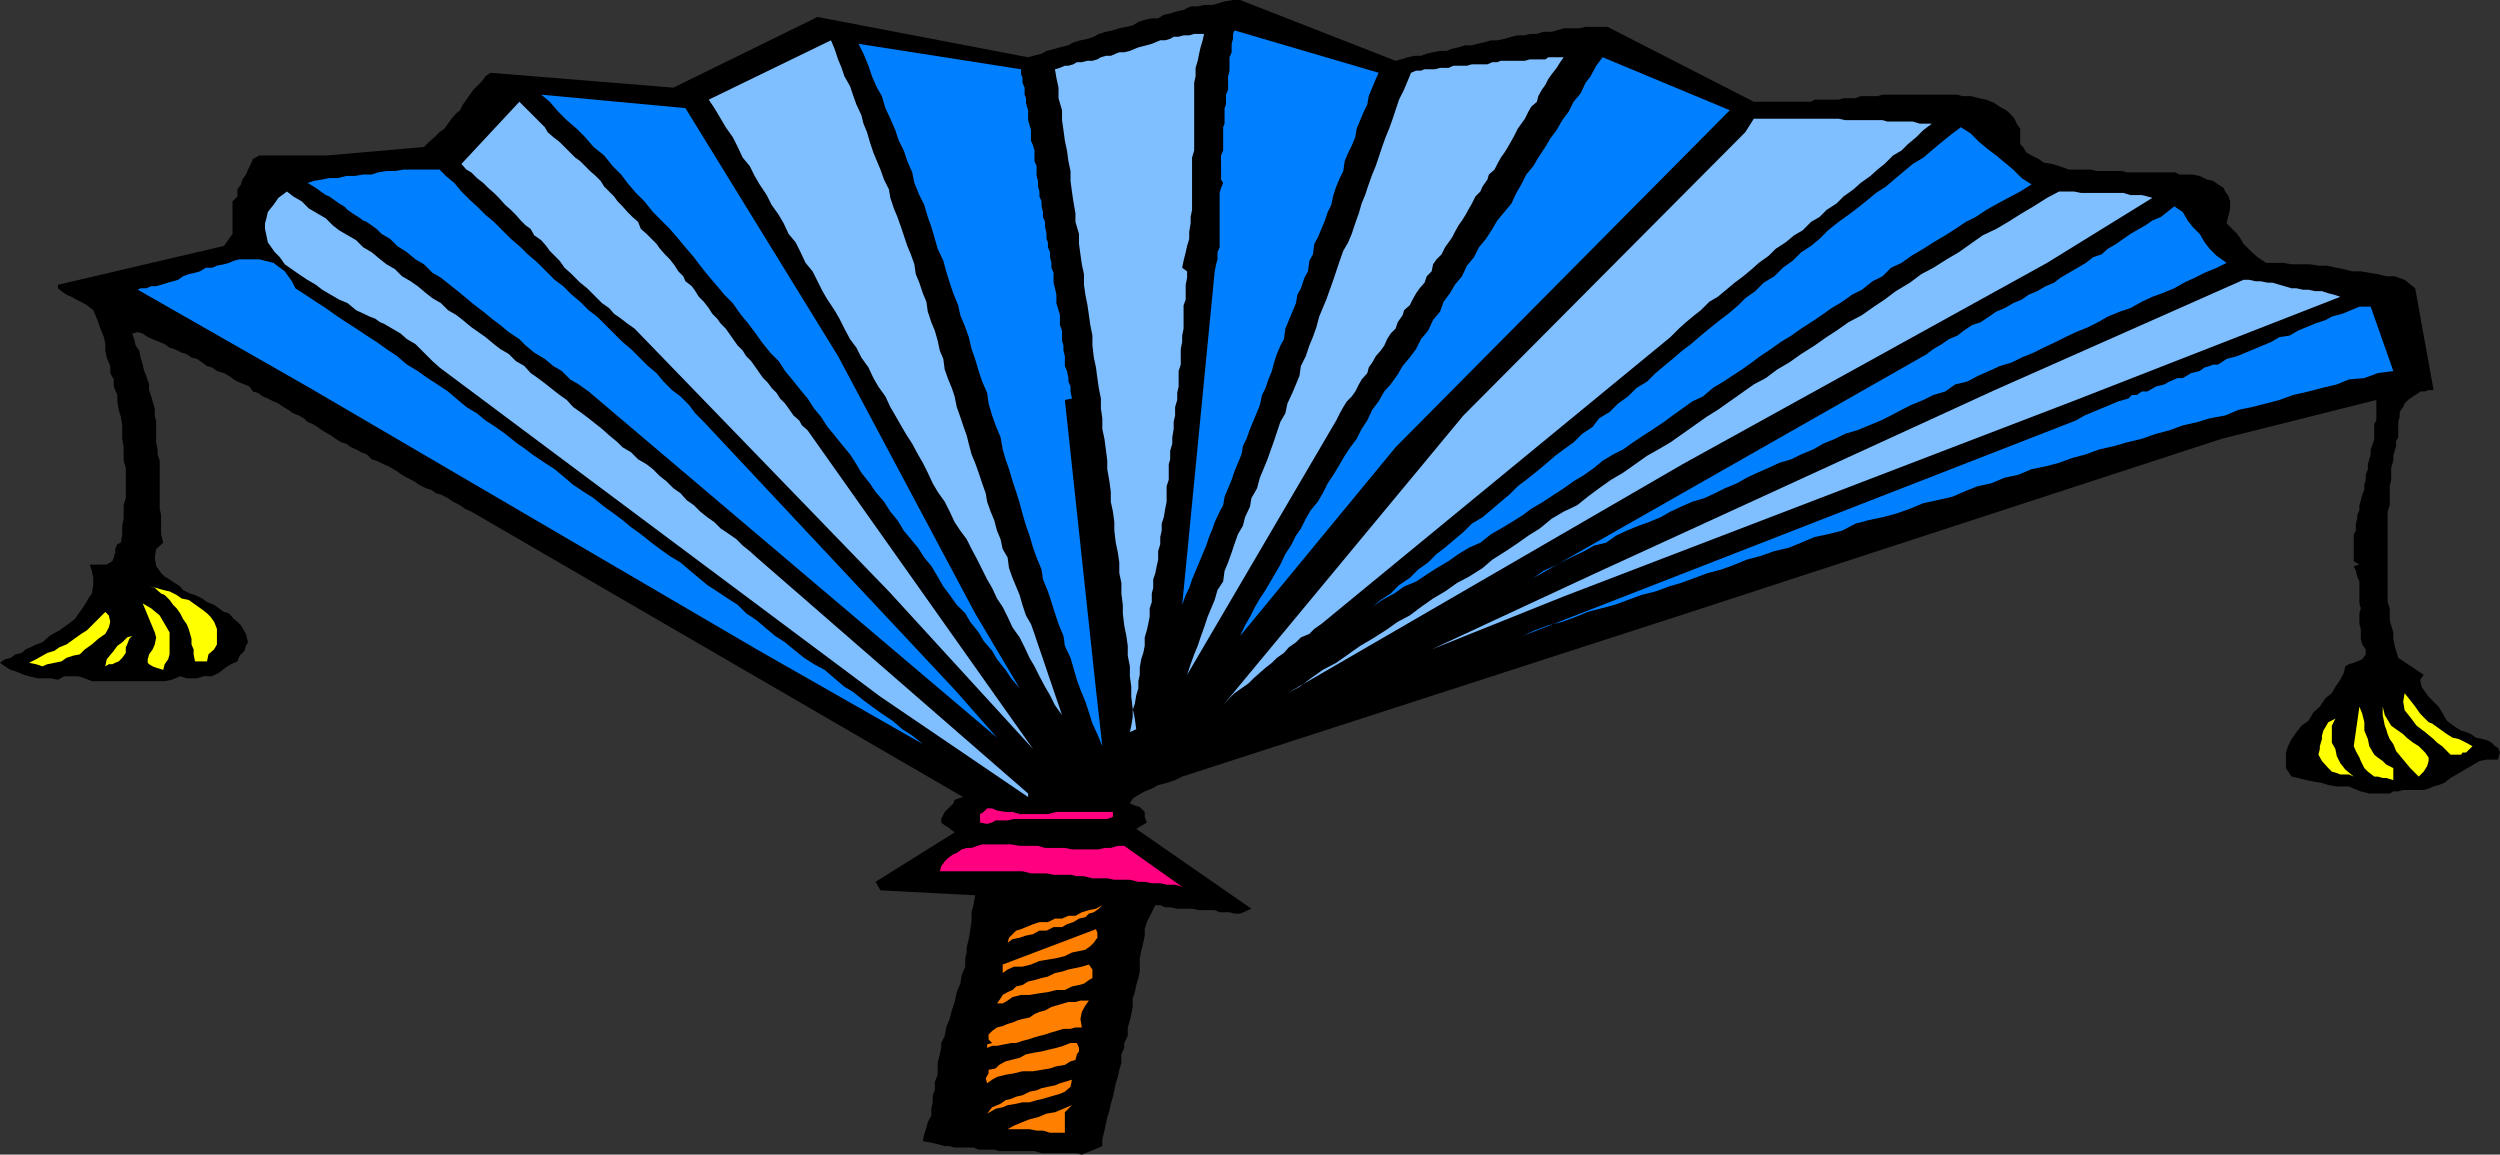
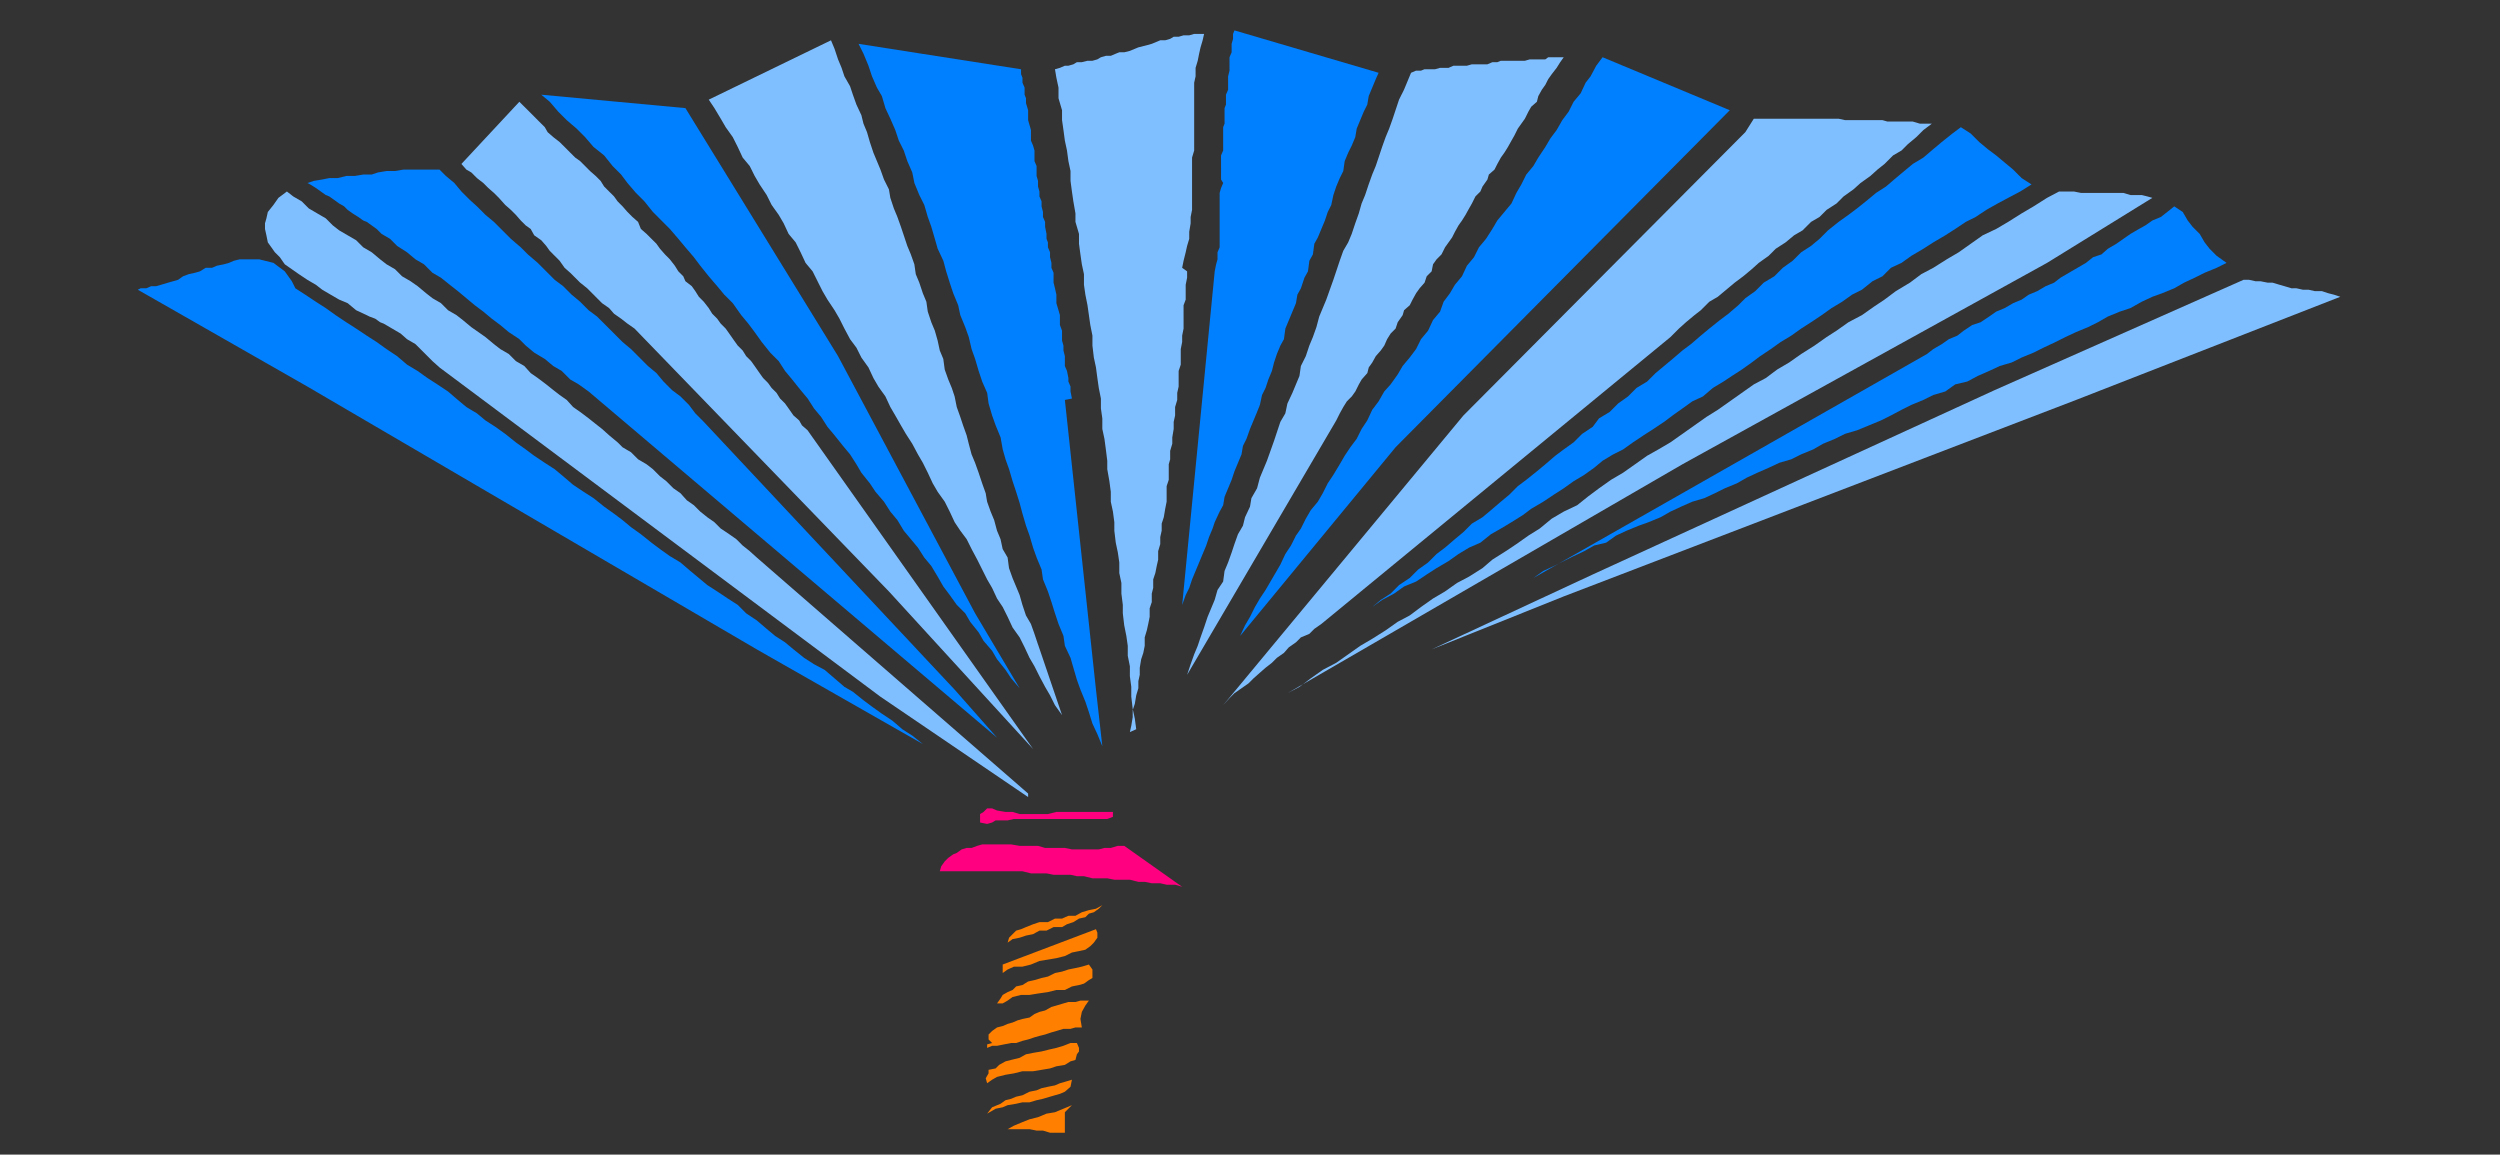
<svg xmlns="http://www.w3.org/2000/svg" width="353.801" height="163.402">
  <rect width="100%" height="100%" fill="#333333" stroke="none" />
-   <path d="m197.5 8.602.8-.2.9-.3 1-.2h.902l.8-.3.899-.2 1-.199h.898l.801-.3.902-.2 1-.3h.899l.8-.2L210 6l1-.297h.902l1-.203 1-.297.899-.203h1l.699-.2h1l.902-.3h1.2l.699-.2 1-.3h2.199l.902-.2h3.098l20.7 10.602h8.1l.5-.3h3.4l.702-.2h1.7l.699-.3h2.398l.703-.2H277l.7.2h1.202l1.2.3 1 .2 1.199.5.699.5.902.5.5.398.7.8.3.7.5.703v2.2l.399.398.5.8.699.399 1 .5.7.5 1.202.203 1 .297 1.399.5h3.101l.797.203h3.602l.699.2h6.902l.5.3h1.899l1 .2 1 .5.898.199.703.5.797.5.203.5.5.699.2.699v1l-.2.902-.3 1.2 1.5 1.5.5.699.398.699.5.5.7.703.8.7 1.2.8h2.402l1.199.2h2.601l1.2.199h1.199l1.398.3 1 .2 1.203.3h1.2l2.398.399 1.2.3h1.202l1.399.5 1.5 1.2 2.601 14.402h-.703l-.5.2h-.699l-.2.199-.8.5-.7.5-.5.5-.198.5-.5.699V59l-.2.703v2.2l-.3.5v.699l-.2.699-.203.699v.703l-.297 1v1.7l-.203.898V71.5l-.297.902v12.801l.297.899V87.8l.203.699.297 1v.902l.203 1 .2.7.3 1L343 95.5l-.5.703.2 1 1 1.399.702.699.7.699.5.8.5.903.199.297.5.402.699.5.8.5.7.2.7.3.702.5 1 .2.7.199.5.3.5.5.398.2.3.699-.3 1h-1.598l-1 .203-.5.297-1.203.703-2.398 1.399-.899.699-.8.3-.7.2-.703.3-.699.2h-2.898l-.7.199h-.703l-.5.3h-2.898l-1.2-.3-1-.398-.699-.301H330.7l-1.199-.2-.898-.3-1.2-.2-1-.199-1.203-.3-.898-.2-.801-1.199V106.5l.3-.898.5-1 .7-1 .7-.899 1-.703.702-1.2.899-.8.8-1.2.899-.698.5-.899.7-1 .5-1 .202-.902.5-.301.7-.2.5-.198.699-.301.5-.7v-.699l-.5-.699-.2-.8V89l-.199-.7v-1.5l.2-.698-.2-.7v-3.101l-.3-.7-.2-.8-.3-.7.8-.199-.8-.5v-3.8l.3-.5v-1l.2-.7v-.5l.3-.699V71.5l.2-.7.199-.8.3-.7v-.698l.2-.7v-.699l.3-.8v-.7l.2-.703.199-.7v-.698l.3-.801.2-.7V60l.3-.5v-2.898l-21.898 5.5-75.101 24.5-72 23.3-1 .5-1.2.399-1.199.3-.902.5-1 .399-.898.5-.801.5-.399.703.7.297.699.203.699.7v.699l.3.8-1.5.899 16.302 11.3-1.602.7h-.8l-.7-.2h-1.398l-.7-.3H169.7l-1-.2h-2.097l-1-.199h-.7l-.703-.3h-.699l-1.2 2.398-.3 1v.902l-.2 1-.3 1.2-.2 1v1.898l-.198.902-.301 1-.2 1-.3.899v1.199l-.2 1-.199.902-.3 1v1.2l-.5 1v.699l-.403.902v1.2l-.297 1-.203 1-.297.898-.203 1-.199.902-.3 1-.2 1-.3.899-.2 1-.2.898-.3 1.203v1l-2.898 1.2-.7-.2h-5l-1-.3h-5l-.703-.2h-2.2l-.7-.3h-2.698l-.7-.2h-.703L133 162l-1.2-.297-1.198-.203.199-1 .3-.898.2-.801.5-.899v-1L132 156v-1l.3-.7v-1.198l.4-1v-1.7l.3-1.199.2-.902v-.7l.5-1 .202-1.199.5-1.199.297-1.203.403-1.2.3-1.398.5-1.199.2-1.203.5-1.2v-1.198l.199-.801v-.7l.3-1.199.2-1.199.199-1.402v-1.2l.3-1.199.2-1.199-13.398-.703-.7-1.2 11.2-7-.903-.698-.5-.301-.5-.399v-.5l.5-1 .703-.699.5-.5.2-.5.5-.203.699-.2-69.602-40.398-.898-.402-.7-.5-1-.5-.699-.5-1-.5-.703-.2-.699-.5-.7-.198-1-.5-.698-.5-1-.5-.7-.399-.703-.5-.5-.3L55 66l-.7-.297-1-.5-.698-.203-.7-.7-.8-.3-.7-.398-.703-.301-.699-.5-.7-.2-.8-.5-.7-.5-.698-.398-.5-.3-.7-.5L44.2 60l-.699-.297-.5-.5-.7-.402-.8-.301-.7-.5-.698-.398-.7-.5-.703-.301-.797-.399-.703-.3-.699-.5-.7-.2-.5-.699-.698-.3-1-.403-.5-.297-.7-.5-.703-.402-1-.301-.7-.5-.7-.2-1.398-1-.8-.198-.7-.5-.703-.2-1-.5-.699-.199-.7-.5-.698-.3-1-.403-.7-.297-.703-.5L19.5 47l-.8.203.3.797.2.902.5.7.202 1 .297 1 .203.898.297.703.403 1.2v.8l.3.899.2.699.3 1v1l.2.902v2.899l.199 1v.699l.3.902V72l.2.902v2.7l.3 1.199-1 .902-.199 1.2.2 1.199.699 1 .5.5L24 82l.7.5.8.5.402.5 1 .5.7.203 1 .5.699.5 1 .399 1.398 1 .703.199.7.8.5.399.5.5.699 1.203.3 1.2-.3.5-.2.699-.699.699-.3.8-.903.399-.797.5-.902.703-1 .5h-1.2l-.898.297h-1.5l-.902-.297-1.2.5-1 .2H13L12 96l-.898-.297h-2l-.903.5-1-.203H5.301l-1.2-.297-.699-.203L2.2 95l-.699-.2-.8-.5-.7-.5.7-.5.8-.198.7-.5.902-.2.5-.5.699-.3.8-.399.899-.3L7 90l1.402-.797 1-.703 1.2-.898 1.398-2 .5-.899L13 84l.2-1.2v-1l-.2-1-.3-.898h2.402l.8-.5.2-.5.199-.699v-.5l.3-.703.5-.2.2-1.198v-1.2l.199-1V71.5l.3-1v-4.297l-.3-1v-1.902l-.2-1.2v-1.898L17.103 59l-.301-1-.2-1.2v-.898l-.5-1.199v-1l-.5-.902v-1l-.5-1.2-.199-1v-.898l-.203-1-.5-1.203-.297-.898-.402-1-.3-.7-.9-.699-.5-.3-1-.5-.698-.403-.7-.297-.703-.5-.5-.402v-.5l23.5-5.5.703-1 .5-.7V28.5l.7-.7v-1l.5-.698.199-.7.5-.699.3-.703.399-.797.3-.703.9-.5h9.6L60 20.8l.7-.698.8-.7.7-.699.702-.5.5-.703.5-.7.7-.8.5-.398.398-.801 1.5-2.098.5-.5.7-.703.5-.7.702-.5 25.899 2.102 20.398-10 29.801 5.7.7-.2 1.202-.3.7-.399 1.199-.3.699-.2 1.2-.3.702-.403 1-.297 1-.203.899-.297.699-.402 1-.301 1-.2.902-.3 1-.2.899-.198.8-.5L162 2.8l1-.2h.902l.797-.5.903-.199 1-.3.898-.2 1-.5h1l.902-.199h1.2l1-.3.699-.2L174.5 0h1l22 8.602" />
  <path fill="#0080ff" d="m195.102 10.3-.403.903-1 2.399-.199 1.199-.5 1-.5 1.199-.5 1.203-.2 1.2-.5 1.199-.5 1-.5 1.199-.198 1.402-.5 1-.5 1.2-.403 1.199-.297 1.398-.5 1-.402 1.203-1 2.399-.5.898-.2 1.5-.5.902-.198 1.5-.5.899-.5 1.5-.5.902-.2 1.2-1.5 3.597-.203 1.5-.5.902-.5 1.2-.398 1.199L180 52.5l-.5 1.203-.398 1.2-.5 1-.301 1.398-.399 1-.5 1.199-.5 1.203-.5 1.399-.5 1-.203 1.199-.5 1.199-.5 1.203-.398 1.2-1 2.398-.2 1.199-.5.902-.699 1.5-.3.899-.5 1.199-.403 1.203-2 4.797-.398 1.203-.5 1-.5 1.399 4.601-47.2.2-1 .199-.699v-1l.3-.703v-7.7l.2-.698.3-.7-.3-.5V22l.3-.7V18l.2-.5v-2.2l.199-.5v-1.398l.3-.699v-1.902L174 10V8.102l.3-.7V6.203l.2-.703v-.7l.2-.5 20.402 6" />
  <path fill="#80bfff" d="m170.402 4.8-.203.903-.297 1-.203.899-.199 1-.3 1V10.8l-.2.902V21.3l-.3 1v7.402l-.2 1v.899l-.2 1.199v1l-.3 1-.2.902-.3 1.2-.2 1 .7.5v.898l-.2 1v2.101l-.3.801V46.5l-.2 1v.902l-.198 1v2.2l-.301.898v2.203l-.2.899v1l-.3 1V58.8l-.2.902v1l-.199 1.2v.898l-.3 1V65l-.2.703v2.2l-.3.898V71l-.2 1-.203 1.203-.297.899v1L164.2 76v1l-.297 1v1.203l-.203.899-.199 1-.3.898v1.203L163 84v1.203l-.3.899V87.3l-.2 1-.2.902-.3 1v1.2l-.2 1-.3.898-.2 1.199v1l-.198.902v1l-.301 1-.2 1.2-.3.898v1l-.2 1.203-.199.899.899-.399-.2-1.5-.3-1.402-.2-1.7v-1.398l-.199-1.5V94.3l-.3-1.5v-1.399l-.2-1.402-.3-1.5-.2-1.7v-1.198L158.7 84v-1.5l-.297-1.398v-1.5l-.203-1.399-.297-1.402-.203-1.7v-1.199l-.199-1.5-.3-1.402v-1.398l-.2-1.5-.3-1.7v-1.199l-.2-1.601-.2-1.5-.3-1.399v-1.5l-.2-1.402v-1.399l-.3-1.5-.2-1.402-.198-1.5-.301-1.398-.2-1.7V47.5l-.3-1.5-.399-2.797-.3-1.5-.2-1.402v-1.5l-.3-1.399-.2-1.402-.203-1.5v-1.398l-.5-1.7v-1.199l-.297-1.703-.203-1.398-.199-1.5v-1.399l-.3-1.402-.2-1.5-.3-1.399-.2-1.5-.2-1.402v-1.398l-.5-1.7v-1.5L149.5 11l-.2-1.2.7-.198.7-.301h.5l.702-.2.5-.3h.7l.8-.2h.7l.699-.199.5-.3.699-.2h.7l.702-.3.5-.2h.7l.8-.199 1.2-.5 1.199-.3.699-.2.5-.203.7-.297h.702l.7-.203.5-.297h.699L167.5 5h.8l.7-.2h1.402m-23.5 86.403 3.399 10-1-1.402-.7-1.399-.699-1.199-.8-1.5-.7-1.402-.703-1.2-.699-1.5-.7-1.398-1-1.402-.698-1.5-.7-1.399-.8-1.199-.7-1.5L139.7 82l-1.398-2.797-.801-1.5-.7-1.402-.898-1.2-.8-1.199-.7-1.5L133.7 71l-1-1.398-.699-1.2-.7-1.5-.698-1.402-.7-1.2-.8-1.5-.903-1.398-.699-1.199-.8-1.402-.7-1.2-.7-1.5-1-1.398-.698-1.203-.7-1.5-1-1.398-.703-1.399-.898-1.203-.801-1.5-.7-1.398-.698-1.2-1-1.5-.7-1.199-.703-1.402-.699-1.399-1-1.199-.7-1.5-.698-1.402-1-1.2-.7-1.5-.703-1.199-1-1.402-.699-1.398-1-1.5-.7-1.2-.698-1.402-1-1.2-.7-1.5-.703-1.398-1-1.402-.699-1.2-.898-1.5-.801-1.198 17.3-8.399.5 1.2.5 1.5.5 1.199.399 1.199.8 1.402.4 1.2.5 1.398.702 1.5.297 1.199.5 1.203.403 1.399.5 1.5 1 2.398.5 1.402.699 1.399L126 28l.5 1.5.5 1.203.5 1.399.402 1.199.5 1.5.5 1.199.5 1.402.2 1.399.5 1.199.5 1.5.5 1.203.199 1.399.5 1.5.5 1.199.398 1.402.301 1.399.5 1.199.2 1.5.5 1.402.5 1.2.402 1.199.3 1.5.5 1.398.399 1.203.5 1.399.3 1.199.399 1.5.5 1.199.5 1.402.5 1.5.5 1.399.2 1.199.5 1.402.5 1.2.402 1.5.5 1.199.3 1.402.7 1.2.199 1.5.5 1.398.5 1.199.5 1.203.398 1.399.5 1.5.703 1.199.5 1.402.5 1.5" />
  <path fill="#0080ff" d="M144.5 9.8v.7l.2.5v.703l.3.7v1l.2.5v.699l.3 1V17l.2.703.202.7v1.5l.297.699.203.699v1.5l.297.699v1.402l.203.7v.8l.2.7v.699l.3.699v.703l.2.797v.703l.3.7v.699l.2 1v.699l.199.5V35l.3.703v.7l.2.8v.7l.3.699V40l.2.8.199.903v1.2l.3 1 .2.699V46l.3.8v1.403l.2.7v.699l.2.8v1.399l.3.699.2 1v.5l.3.703v.7l.2 1-1 .199 4.402 41 .898 8-.7-1.7-.698-1.5-.5-1.601-.5-1.5-.7-1.7-.5-1.398-.5-1.703-.402-1.398-.8-1.7-.2-1.402-.7-1.7-.5-1.5-.5-1.597-.5-1.5-.698-1.703-.2-1.398-.703-1.7-.5-1.402-.5-1.7-.5-1.398-.5-1.699-.398-1.5-.5-1.601-.5-1.5-.5-1.7-.5-1.402-.399-1.398-.3-1.7-.7-1.699-.5-1.402-.5-1.7-.203-1.5L139 54l-.5-1.5-.5-1.7-.5-1.398-.398-1.699-.5-1.402-.7-1.7-.3-1.398-.7-1.703-.5-1.5-.5-1.598-.402-1.5-.8-1.699-.4-1.402-.5-1.7-.5-1.398-.5-1.703-.698-1.398-.7-1.7-.3-1.5-.7-1.601-.5-1.5-.703-1.399-.5-1.5-.699-1.601-.7-1.5-.5-1.7-.698-1.199-.7-1.601-.5-1.5-.703-1.7-.699-1.398 23 3.598" />
  <path fill="#80bfff" d="m221.3 8.102-.5.699-.5.8-.698.899-.5.703-.403.797-.5.703-.5.899-.199.8-.8.7-.4.699-.5 1-.5.699-.5.703-.5 1-.398.7-.5.898-.5.8-.5.7-.5.902-.402.797-.8.703-.2.7-.7 1-.3.699-.7.699-.5 1-.398.699-.5.902-.5.801-.5.7-.5.898-.402.8-1 1.399-.5 1-.7.703-.5.7-.198 1-.7.699-.3.898-.7.8-.5.7-.5.902-.402.801-.8.7-.2.699-.7 1-.3.898-.7.703-.5.797-.398.902-.5.7-.703.8-.5.899-.5.699-.199.8-.8.903-.4.7-.5 1-.5.699-.698.699-.5.8-.5.899-.5 1L168 95.5l.5-1.5.5-1.398.5-1.2.402-1.199.5-1.402.5-1.5 1-2.399.399-1.402.8-1.2.2-1.5.5-1.198.5-1.399.398-1.203.5-1.398.703-1.2.297-1.199.703-1.5.2-1.203.8-1.398.399-1.5 1-2.399.5-1.402.5-1.399.398-1.199.5-1.5.703-1.203.297-1.398.703-1.5 1-2.399.2-1.402.699-1.399.5-1.5.5-1.199.5-1.402.398-1.5 1-2.399.5-1.402.5-1.398.403-1.2.5-1.5.5-1.402.699-1.2.5-1.198.5-1.5.5-1.399.398-1.402.5-1.2.5-1.5.5-1.398.5-1.203.403-1.2.5-1.5.5-1.398.5-1.199.5-1.402.398-1.2.5-1.5.7-1.398.5-1.203.5-1.2.702-.3h.7l.5-.2h1.5l.699-.198H205l.7-.301h1.902l.699-.2h2.199l.7-.3h.702l.5-.2h3.399l.699-.199h2.2l.402-.3h2.199" />
  <path fill="#0080ff" d="m197.5 63.3-22 26.7.7-1.5.702-1.2.7-1.398.699-1.199.8-1.203 2.098-3.598.703-1.5.797-1.199.703-1.402.7-1 .699-1.399.699-1.199 1-1.203.7-1.2.702-1.398.797-1.199.903-1.5.699-1.203.8-1.2.899-1.198.7-1.399.8-1.203.7-1.5.902-1.2.8-1.398.899-1 1-1.402.699-1.2 1-1.198.902-1.2.7-1.402 1-1.2.699-1.5 1-1.198.5-1.399.898-1.203.703-1.2 1-1.198.7-1.5 1-1.2L209.3 35l1-1.2.898-1.398.703-1.199 1-1.203 1-1.2.7-1.5.699-1.198.699-1.399 1-1.203.7-1.2 1-1.5.702-1.198.899-1.2.8-1.402.899-1.2.7-1.398 1-1.199.702-1.5.7-.902.8-1.5.899-1.2 18 7.5-47.301 47.7m-78.897-12.899L138 86.801l6.3 10.601L143.103 96l-.801-1.2-1.2-1.5-.699-1.198-1.203-1.399-.699-1.203-1.2-1.5-.698-1.2-1.2-1.198-1-1.399L133.5 83l-.8-1.398-.9-1.5-1-1.2-.898-1.402-2-2.398-.902-1.5-1-1.2-.898-1.402-1.2-1.398-.8-1.2-1.2-1.5-.703-1.199-.898-1.402-1-1.2-1.2-1.5-1-1.199L116.2 59l-1-1.2-.898-1.398-1-1.199-1.2-1.5-1-1.203-.902-1.398-1.199-1.2-1.2-1.5-1-1.402-.898-1.2-1-1.198-1.203-1.7-1.199-1.199-1-1.203-1.2-1.398-1.198-1.5-.903-1.2L97 35l-1-1.2-1.2-1.398-1.198-1.199-1.2-1.203-1.203-1.5L90 27.3l-1.2-1.398-.898-1.199L86.7 23.5 85.5 22 84 20.8l-1.2-1.398-1.198-1.199L80.199 17 79 15.8l-1.2-1.398-1.198-1L97 15.301l21.602 35.101" />
  <path fill="#80bfff" d="M115 61.902 146.2 106l-20.4-22.297-36-37.203-1-.7-.898-.698-1-.7-.703-.8-1-.7-.699-.699-.7-.703-.698-.7-1-.8-.7-.7-.703-.698-.797-.7-.703-1-.699-.699-.7-.703-.5-.7-.698-.8-1-.7-.5-.898-.7-.5-.703-.699-.699-.8-.7-.7-.8-.703-.898-1-.7-.7-.8-.698-.7-.7-.902-.699-.8-.8L66 24l-.7-.797 8.2-8.8.7.699.702.699.7.699.699.703.8.797.399.703.8.7.9.699.702.699.797.8.703.7.7.5.699.699.699.703.8.7.7.699.5.8.7.7.702.699.5.699.7.703.699.797.699.703.8.7.4 1 .8.699.7.699.702.699.5.703.7.797.699.703.699.899.5.8.7.7.3.699.902.699.5.703.5.797.7.703.699.899.5.8.699.7.5.699.7.699.5.703.702 1 .5.7.7.699.5.8.699.7.5.699.699 1 .5.699.7.703.5.7.702.699.5.8.7.7.5.699.699 1 .8.699.399.703.8.7.7 1M273.402 17.5l-1.203.902-1 1-1.199 1-.898.899-1.2.699-1.203 1.203-1 .797-1 .902-1.398 1-1 .899-1.399 1-1 1-1.402.902-1 1-1.2.7-1.198 1.199-1.2.699-1.203 1-1.398.902-1 1-1.399 1-1 .899-1.203 1L245.5 40l-2.398 2-1.2.703-1.203 1.2-.898.699-1.2 1-1 .898-1.199 1.203L187 88.301 186 89l-.7.703-1.198.5-.7.7-1 .699-.703.8-1 .7-.699.699-.898.699-.801.703-.899.797-.703.703-2 1.399-.699.699-.898 1 34-41L247 18.703l1.2-1.902h12l.902.199h5.3l.7.203h3.597l1 .297h1.703" />
  <path fill="#0080ff" d="m287.5 26.102-1.598 1L284.2 28l-1.5.8-1.597.903-1.5 1-1.403.7-1.5 1-1.398.898-1.7 1-1.402.902-1.699 1-1.398 1-1.5.7-1.2 1.199L265 39.8l-1.5 1.2-1.398.703-1.403 1-1.5.899-1.398 1-1.5 1-1.399.898-1.402 1-1.5.902-1.398 1-1.5 1-1.2.899-1.402 1-1.398.902-1.2.797-1.5.902-1.402 1.2-1.5.699-1.398 1-1.403 1-1.199.902-1.5 1-1.398.899-1.5 1-1.403 1-1.398.699-1.5.902-1.2 1-1.402 1-1.5.899-1.398 1-1.399.898-1.5 1-1.703 1-1.199.902-1.598 1-1.5.899-1.402.8-1.5 1.2-1.598.699-1.5.902-1.402 1-1.7 1-1.398.899-1.5 1L198.7 83l-1.398 1-1.7.902-1.402 1 1.203-1 1.399-.902L198 82.8l1.5-1 1.2-1.198 1.402-1 1.199-1.2 1.199-.902 1.402-1.2 1.2-1 1.199-1.198 1.5-.899 1.199-1L212.402 71l1.2-1 1.199-1.2 1.199-.898 1.5-1.199 1.2-1 1.402-1.203 1.199-.898 1.398-1 1.203-1.2 1.5-1 .899-1.199 1.5-.902L229 57.1l1.402-1 1.2-1.199 1.5-.902 1.199-1.2 2.398-2 1.403-1.198 1.199-.899 1.398-1.203 1.203-1 1.5-1.2 1.2-.898L246 43.203l1-1 1.402-1 1.2-1.203 1.5-.898 1.199-1.2 1.398-1 1.203-1.199 1.399-.902 1.199-1 1.2-1.2 1.5-1.199 1.402-1 1.199-.902 1.5-1.2 1.199-1 1.402-.898 1.399-1.199 2.398-2 1.5-.902 1.403-1.2 1.199-1 1.5-1.199L277.5 18l1.402.902 1.2 1.2 1.199 1L282.5 22l1.2 1 1.202 1 1.2 1.203 1.398.899M62.2 24l.902.902 1.199 1 1 1.2L66.5 28.3l1 .902 1.2 1.2 1.202 1 2.399 2.398 1.398 1.2 1 1 1.403 1.203 2.398 2.399 1.2.898 1.202 1.203 1.2 1 1.199 1.2 1.199.898 3.602 3.601 1.199 1 2.398 2.399 1.203 1 1 1.199 1.2 1.203 1.199.899L97.5 57.3l.902 1.199 1.2 1.203 35.5 37.899 6 6.8-57.801-49-1.399-1-1.203-.699L79.5 52.5l-1.2-.7-1.198-1-1.5-.898-1.2-1L73.5 48 72 47l-1.2-1-1.198-.898-1.2-1-1.203-.899-2.398-2-.899-.703-1.5-1.2-1.203-.698-1.199-1.2-1.2-.699-1.198-1-1.403-.902-1-1L54 33.1l-.7-.699-1.398-1-.5-.199-.703-.5-.797-.5-.703-.5-.5-.5L48 28.8l-1.398-1-.5-.2-.7-.5-.703-.5-.797-.5-.402-.199.902-.3 1.2-.2 1-.199H47.8l1.199-.3h1.2l1.202-.2h1.2l.898-.3 1.2-.2h1.202l1.2-.203h5.097" />
  <path fill="#80bfff" d="m107.102 78.902 38.398 33.399v.5l-20.898-14.2L62.199 52l-1-.898-2.398-2.399L57.6 48l-.902-.797L55.5 46.5l-1.2-.7-.5-.198-.698-.5-.801-.301-.399-.2-1.5-.699-1.203-1-1.199-.5-1.2-.699L45.603 41l-.903-.7-1.199-.698-1.2-.801-2-1.399-.698-1-.7-.699-.5-.703-.5-.7-.203-1-.199-.898v-.8l.2-.7.202-.902.797-1 .703-1 1.2-.898.898.699 1.2.699 1 1 1.202.703 1.2.7 1 1 .898.699 1.2.699 1.202.699 1 1 1.2.703 1.199 1 .898.7 1.203.699 1 1 1.2.699 1 .699 1.199 1 .898.703 1.203.7 1 1 1.2.699.898.699 1.2 1 1 .699 1 .703 1.202 1 .899.7 1.199.699 1 1 1.2.699.902 1 1 .699 1.199.902 1 .801.898.7 1 .699.903 1 1 .699 1.199.902 1 .797.898.703 1 .899 1.203 1 .7.699L89.3 64l1 1 1.199.703.902.7 1 1 .899.699 1 1 1 .699.898 1 1 .699.903.902 1 .801 1 .7.898.898 1.2.8 1 .7.902.902 1 .797 1 .902M304.602 28l-14.903 9.203-51.597 28.5-55.903 32.399 1.703-.899L185.5 96l1.7-1.2 1.902-1 3.398-2.398 1.7-1 1.902-1.199L197.8 88l1.699-.898 1.602-1.2 1.699-1.199 1.699-1 1.7-1.203 1.702-.898 1.899-1.2 1.398-1.199L213.102 78l1.5-1 1.699-1.2 1.601-1 1.7-1.398 1.699-1 1.898-.902 1.5-1.2 1.602-1.198 1.699-1.2 1.7-1 1.702-1.199 1.7-1.203 1.597-.898 1.703-1 3.399-2.399L241.5 59l1.602-1 5.097-3.598 1.703-.902 1.598-1.2 1.7-1 1.702-1.198 1.899-1.2 1.699-1.199 1.402-.902 1.7-1.2 1.898-1 1.7-1.199 1.5-1 1.6-1.199 2-1.203 1.602-1.2 1.7-.898 1.898-1.199 1.7-1 1.702-1.203 1.7-1.2 1.898-.898 1.7-1 1.902-1.199 1.699-1L289.699 28l1.703-.898h2.098l1 .199h6l1 .3h1.602l.8.2.7.199" />
  <path fill="#0080ff" d="m315.102 37.203-1.403.7-1.699.699-1.398.699-1.5.699-1.403.8-1.699.7-1.398.5-1.5.703-1.602.899-1.5.5-1.7.699-1.398.8-1.402.7-1.7.699-1.5.703-1.398.7-1.703.8-1.398.7-1.7.699-1.402.699-1.699.5-1.5.699-1.598.703-1.5.797-1.703.402-1.398 1-1.7.5-1.402.7-1.699.699-1.398.699-1.5.8-1.403.7-1.699.703-1.7.7-1.698.5-1.403.699L258 62.8l-1.398.8-1.7.7-1.402.7-1.7.5-1.5.703-1.6.7-1.5.699-1.4.8-1.698.7-1.403.699-1.5.699-1.699.5-1.598.703-1.5.7-1.402.8-1.7.7-1.398.5-1.703.699-1.5.699-1.398 1-1.7.402L224.2 78l-1.5.703-2.797 1.399-1.5.699-1.402 1 55.7-31.7.902-.699 1.199-.699 1-.703 1.199-.5.902-.7 1.2-.8 1.199-.398 1.199-.801 1-.7 1.2-.5 1.202-.699 1.2-.5 1-.699 1.199-.5 1.199-.703 1.2-.5.902-.7 3.597-2.097 1-.8 1.203-.403.899-.797 1.199-.703 2-1.398 1.2-.7.902-.5 1-.699 1.199-.5.898-.703 1-.797 1.203.797.7 1.203.699.899 1 1L312 34.3l.7.902 1 1 .702.5.7.5m-184.5 68.098-23.5-13.398L43.5 54.703 19.5 41l.402-.2h.797l.703-.3h.7l.699-.2 1-.3 1.398-.398.703-.5.797-.301.903-.2.699-.199.8-.5H30l.7-.3 1-.2.702-.199.7-.3.8-.2H36.7l.801.2 1.2.3 1.202.899.399.3 1 1.399.5 1 1.398.902 1.5 1 1.403.899 1.398 1 1.5 1 1.402.898 1.5 1 1.399.902 1.398 1 1.5 1 1.403 1.2 1.5.898 1.398 1 1.402.902 1.5 1 1.399 1.2 1.199 1 1.5.898 1.2 1 1.402.902 1.398 1 1.5 1.2 1.402 1 1.2.898 1.5 1 1.398.902 1.2 1 1.402 1.2 1.5 1L84 70.5l1.5 1.203 1.402 1 1.2.899 1.199 1 1.398 1 1.5 1.199 1.203.902 1.399 1 1.5.899 1.398 1.199 1.203 1 1.2 1 1.398.902 1.5 1 1.402.899 1.2 1.199 1.5 1L108.5 89l1.2 1 1.402.902 1.199 1 1.5 1.2 1.398.898 1.5.8 1.403 1.2 1.398 1.203 1.2.7 1.5 1.199 1.202.898 1.399 1 1.5 1 1.398 1.203 1.403.899 1.5 1.199" />
  <path fill="#80bfff" d="m331.2 42-37.4 14.602-72.5 27.8-18.698 7.5 22.8-10.601 56.899-26.098L317.5 39.602h.8l.9.199h.702l1 .199h.7l1 .3.699.2 1 .3H325l.902.2h.797l.903.203h1l.898.297.8.203.9.297" />
-   <path fill="#0080ff" d="m338.7 52.5-2.2.3-1.898.7-2.2.203-1.703.7-2.097.5-1.903.5-2.199.5-1.898.699-1.903.5-2 .5-1.898.398-1.899.8-2.203.403-1.597.5-2.2.5-1.902.7-1.898.5-2 .699-2.102.5-1.7.5-2.198.5-1.903.699-1.898.5-1.899.699-1.902.5-2 .402-1.898.801-1.903.399-1.898.8-1.899.399-2 .8-1.601.7-2.2.5-1.902.402-1.898.797-2 .703-1.899.5-1.902.399-1.898.5-1.903 1-2 .5-1.898.398-1.899.8-1.703.7-2.097.5-2 .703-1.903.5-1.699.7-1.898.699-1.903.5-3.797 1.398-1.703.5-1.898.703-2 .5-1.899.7-1.902.699-1.898.5-1.903.5L223 87.3l-1.898.699-2 .5-1.903.703L215.5 90l78.3-30.5 1.2-.7 1.2-.5 1.202-.5 2.399-1 1.398-.398.5-.5h.703l.7-.5h.8l1.2-.699 1.199-.3L307 54l.7-.297.5-.203h.702l1.2-.7 1.199-.3.699-.5.7-.2.5-.198h.702l1.2-.801 1.5-.399 3.597-1.5 1.203-.5 1.2-.699L324 47.5l1.2-.7 1.202-.5 1.2-.5 1.5-.5.898-.5 1.5-.398 1.2-.5 1.202-.5h1.598l3.2 9.098" />
-   <path fill="#ff0" d="M30.7 90.402v.801l-.4.7-.8.699-.2 1h-1.698l-.2-1v-.7l-.3-.699v-.8l-.2-.7L26.7 89l-.297-.7-.5-.698-.402-.801-.5-.7-.5-.5-.5-.699-.7-.699-.5-.203-.898-.797-.8-.203 1 .203 1 .297.898.203 1 .5.7.5 1 .2.702.5 1.399 1 .5.398.5.5.5.699.398 1v1.402M23.102 94.8l-1-.3-.5-.2-.5-.3-.2-.2v-.5l.2-.698.5-.7.3-.699.2-1-.2-.703-1.703-4.098 1.203.7 1.2 1L24 89.5v3.102l-.2.699-.5.699-.198.8M11.3 92.602l-1 .199-.898.3-.703.5-2 .399-.699.3-.898-.3-1-.2 1-.5.898-.5.7-.398 1-.3.702-.5 1-.399 2.098-1.5.8-.5.4-.402 1.5-1.5.702-.7.5.5.2.899-.2.8-.5.903-1 .7-.902.8-1 .7-.7.699M18.7 90l-.4.402-.3.801-.2.399v.8l-.5.7-.5.5-.5.199-.398.199h-.5l-.5.3.2-1 1-1.198.5-.7.699-.5.699-.699.7-.203m331.202 15.602-.402.398-.5.5h-.5l-.2.3h-1.5l-1.198-1.198-.7-.5-.5-.5-1.203-1-1.199-.899-.898-1.203-.801-1-.2-1.2.2-1.198.8 1 .7.898.699 1 1.2 1.203.5.2.702.5 1.399 1 .8.5.899.199 1 .5.902.5m-11.202 3.101v1.7l-1-.301h-.5l-.7-.2h-.5l-.898-.699-.5-.5-.5-1-.2-.5-.5-.902-.3-.7.8-5.601.399 1 .3 1.203v1.2l.5 1.199.2 1L336 106.8l.5.402.7.5.5.5 1 .5m3.6 1.2-1.198-1.199-1-1.203-1-1.2-.403-1-.5-.698-.297-.7-.203-.699-.199-.5-.3-1.5V100l.3 1.203.902 1.5.7.5 1 .7.5.5.898.699.8.5.9.898.5.703v.5l-.2.7-.5.8-.7.7m-9.198-.001-.7-.3H331.2l-.5-.2-.699-.199-.5-.5-.898-1-.5-.902.199-.801v-.398l.3-1v-.5l.2-.7.3-.5.399-.699 1-.5-.5 1v2.399l.5.898.2 1 .5 1 .702.902 1.2 1" />
  <path fill="#ff0080" d="M157.5 114.902v.7l-.8.3h-13.2l-.898.2h-1.7l-.5.3-.703.2-1-.2v-1.199l.5-.3.5-.5h.703l.7.3 1.199.2h1l1 .3h4l1.199-.3h8m1.602 4.8 8.199 5.797-1-.297h-1.2L164.2 125H163l-1-.2h-.898l-1.2-.3H157.7l-1-.2h-2.097l-1.2-.3h-1l-.902-.2h-2.398l-1-.198h-2.2l-1.203-.301H133l.2-.7.5-.699.5-.5.702-.5.5-.199.7-.5.699-.203h.699l.8-.297.7-.203h4.102l1.199.203h2.601l1 .297h2.797l1 .203h3.801l.8-.203h.9l1-.297h.902" />
  <path fill="#ff8000" d="m156 128.102-.5.5-.7.5-.698.199-.5.5-.903.199-.797.5-.902.3-.7.403h-1.198l-1 .5h-1l-.903.5-1 .2-.898.3-1 .2-.7.5.2-.7 1-1 .699-.203.7-.297 1-.402.902-.301h1.199l1-.5h1l.898-.398h1l.903-.5 1-.301 1-.2.898-.5m-14.098 9.602V136.5l13.2-5 .199.5v.703l-.5.7-.5.5-.7.5-.902.199-1 .199-1 .5-1.199.3-2.398.399-1.2.5-1.203.3H143.5l-.898.403-.7.5m0 4.297h-.8l.5-.7.3-.5.7-.398.699-.3.5-.5.898-.2.801-.5.902-.199 1-.3.899-.2 1-.5 1-.203.898-.297 1-.203.903-.2 1-.3.5.703v1.2l-.5.3-.7.5-.703.2-1 .199-1 .5H149.5l-1.2.3-1.398.2-1.203.199H144.5l-1.2.3-.698.5-.7.399m12.2-.398-.5.699-.5.902-.2 1 .2 1.2h-.903l-.699.199h-1l-1 .3-.7.2-.898.3-.8.2-.7.199-.902.3-.8.2-.9.3h-.698l-2 .399h-.7l-.703.3v-.5l.703-.198-.5-.5v-.7l.5-.5.7-.5.8-.199.7-.3.699-.2.699-.3.7-.2 1-.203.702-.5.7-.297.8-.203.899-.5.699-.2 1-.3.7-.2h1l.702-.198h1.2M139.7 153.3l-.2-.698.402-.7v-.5l1-.199.5-.5.899-.5.8-.203 1.2-.297.898-.5 1-.203 1.203-.2 1.2-.3.898-.2 1-.3 1-.398h.902l.297.699v.5l-.297.402-.203.797-.699.203-.8.5-1.2.2-.898.3-1.2.2-1.203.199h-1.5l-1.199.3-1.2.2-1.198.3-.7.399-.703.5m.703 3.902-.703.399.703-.899 1.2-.5.699-.5.8-.203.7-.297.898-.203 1-.5 1-.2.703-.3.899-.2 1-.198.699-.301.7-.2 1-.3-.2 1-.8.699-.7.3-.7.2-.698.203-1 .297-.903.203-1 .297h-1l-.898.203-1.2.2-.699.3-1 .2-.5.3m11.298-.801-1 1v2.899h-2.098l-1-.301h-.903l-1-.2h-3.097l.898-.5 1.2-.5 1-.398 1.202-.3 1.2-.5 1.199-.2 2.398-1" />
</svg>